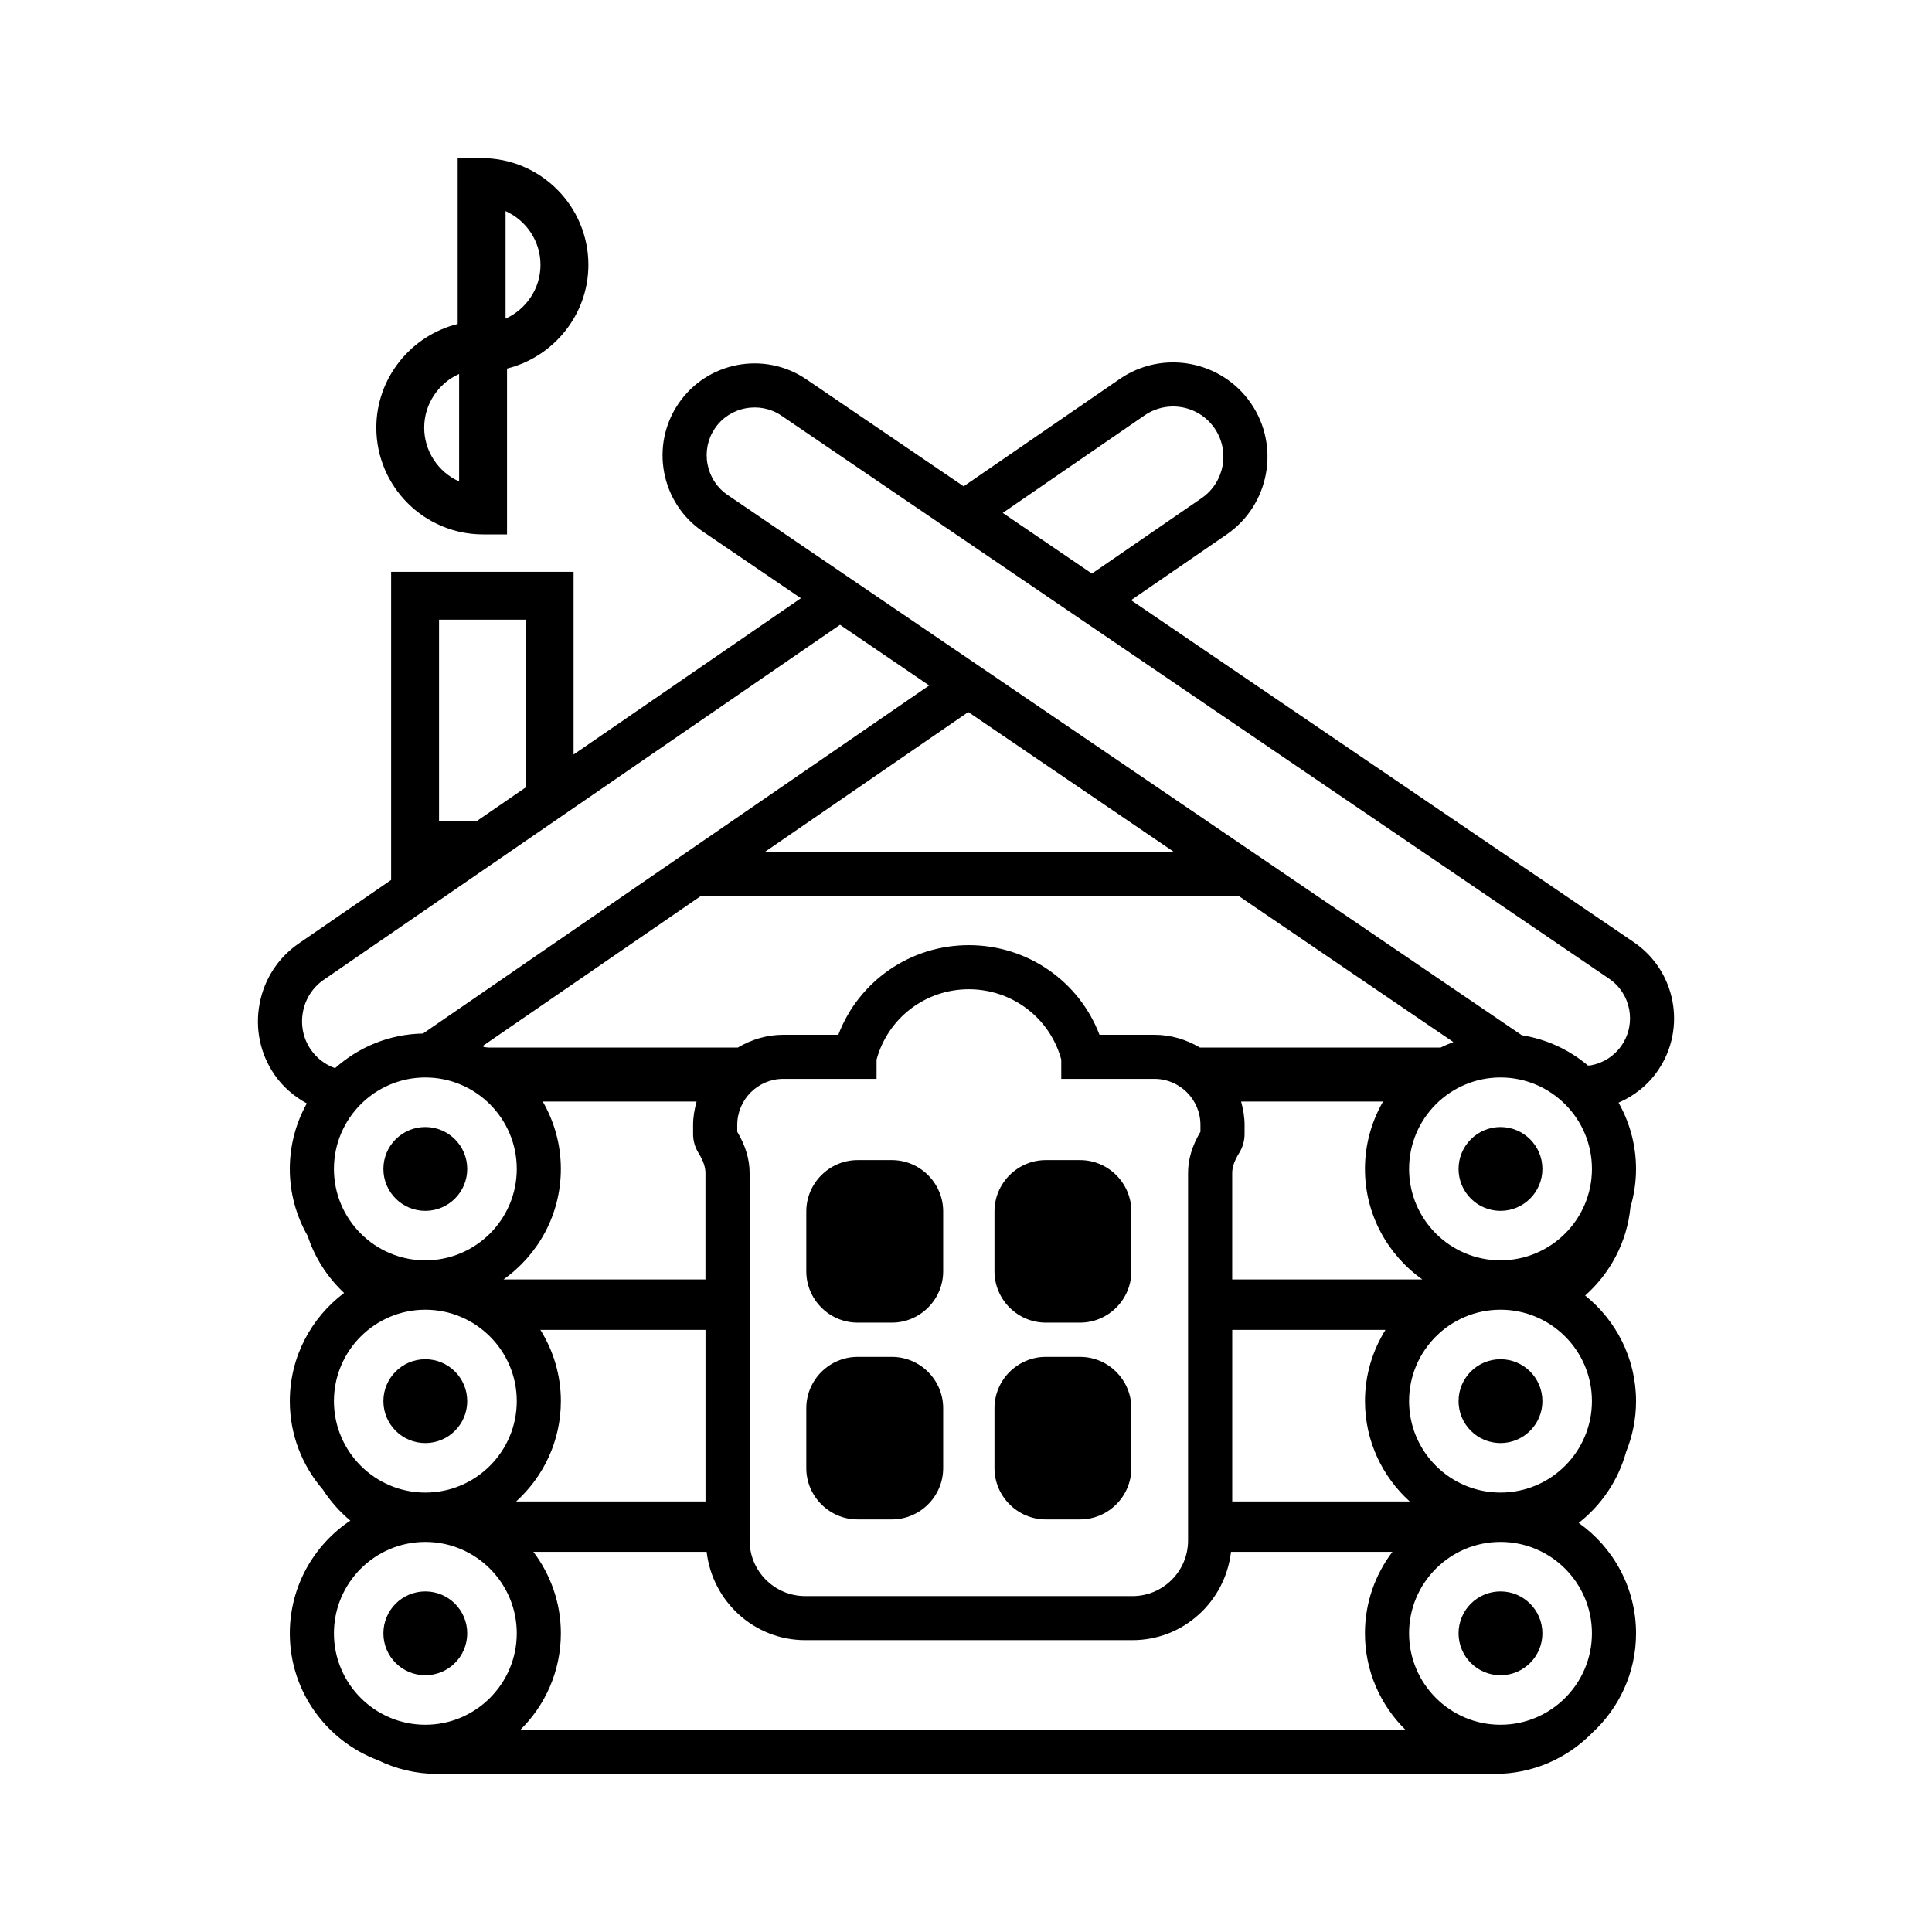
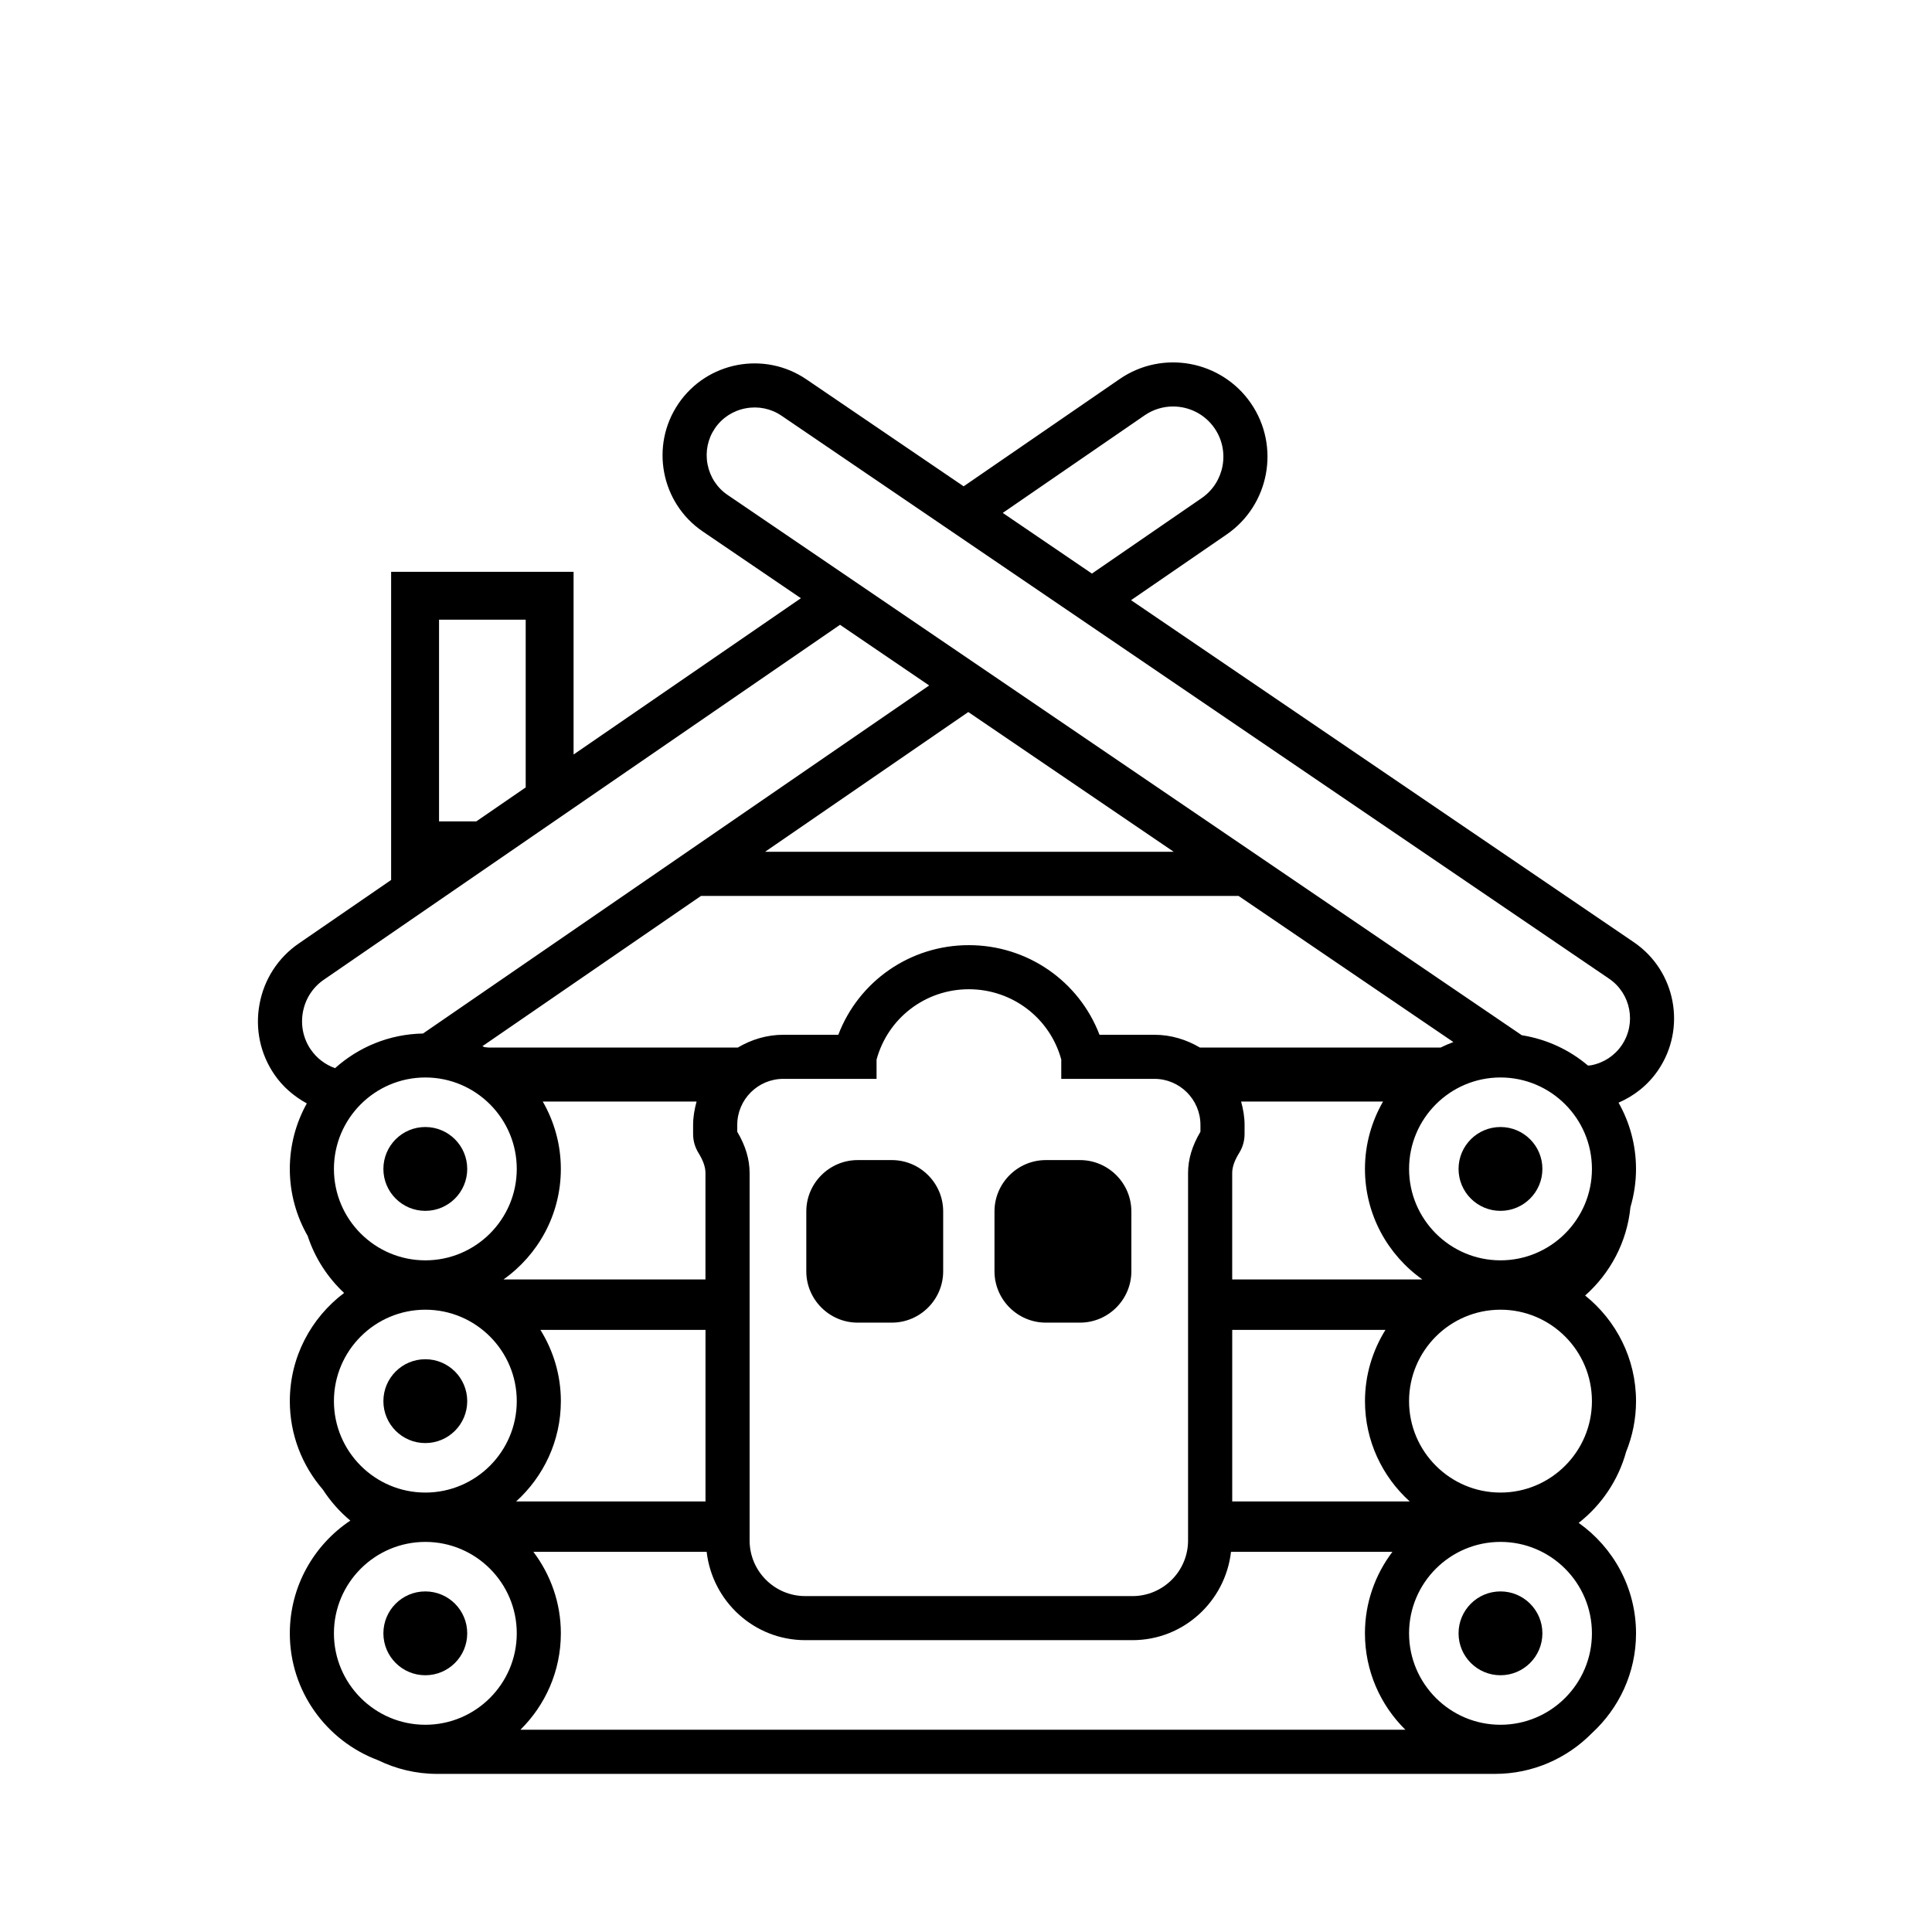
<svg xmlns="http://www.w3.org/2000/svg" fill="#000000" width="800px" height="800px" version="1.1" viewBox="144 144 512 512">
  <g>
-     <path d="m272.02 285.62h6.348v-43.949c12.332-3.055 21.562-14.281 21.562-27.473 0-15.602-12.695-28.293-28.293-28.293h-6.348v43.953c-12.332 3.047-21.562 14.281-21.562 27.473 0 15.598 12.691 28.289 28.293 28.289zm5.961-85.672c5.445 2.434 9.254 7.91 9.254 14.254 0 6.297-3.812 11.785-9.254 14.238zm-12.309 43.148v28.492c-5.445-2.434-9.254-7.91-9.254-14.254 0-6.301 3.812-11.793 9.254-14.238z" />
    <path d="m576.99 393.7-133.25-90.648 25.328-17.41c11.359-7.809 14.246-23.406 6.438-34.77-7.82-11.355-23.406-14.254-34.773-6.434l-41.359 28.441-41.691-28.359c-11.125-7.562-26.32-4.676-33.887 6.449-7.562 11.117-4.672 26.32 6.449 33.883l26 17.684-60.242 41.418v-48.418h-48.352v81.664l-24.477 16.832c-5.488 3.773-9.176 9.477-10.395 16.055-1.219 6.586 0.191 13.23 3.961 18.711 2.231 3.246 5.195 5.769 8.566 7.617-2.863 5.152-4.504 11.074-4.504 17.371 0 6.457 1.738 12.508 4.734 17.75 1.91 5.836 5.269 11 9.652 15.109-8.715 6.559-14.383 16.953-14.383 28.676 0 8.953 3.309 17.129 8.746 23.422 2.012 3.098 4.457 5.879 7.289 8.227-9.656 6.445-16.035 17.434-16.035 29.887 0 15.383 9.734 28.496 23.352 33.605 4.75 2.309 10.062 3.637 15.684 3.637h280.32c10.066 0 19.172-4.144 25.723-10.812 7.16-6.57 11.68-15.965 11.68-26.426 0-12.086-6.019-22.773-15.195-29.281 6.012-4.711 10.484-11.27 12.566-18.828 1.684-4.152 2.629-8.68 2.629-13.426 0-11.32-5.281-21.418-13.488-28 6.621-5.875 11.09-14.113 12.004-23.398 0.945-3.219 1.48-6.613 1.48-10.133 0-6.387-1.691-12.379-4.629-17.578 4.109-1.773 7.801-4.648 10.5-8.621 7.562-11.129 4.672-26.336-6.441-33.895zm-129.64-139.64c2.297-1.582 4.926-2.336 7.527-2.336 4.242 0 8.414 2.016 10.992 5.769 4.16 6.055 2.625 14.363-3.43 18.52l-29.07 19.992-23.629-16.078zm-187 54.156h22.965v44.457l-13.094 9.004-9.871-0.004zm-33.977 113.95c-2-2.91-2.746-6.453-2.098-9.965 0.648-3.512 2.613-6.551 5.527-8.555l136.81-94.07 23.629 16.078-134.14 92.238c-8.953 0.156-17.094 3.606-23.312 9.184-2.594-0.938-4.828-2.613-6.41-4.91zm294.57 60.902h-50.398v-28.215c0-1.566 0.609-3.309 1.863-5.332 0.926-1.492 1.414-3.211 1.414-4.961l0.004-2.445c0-2.156-0.379-4.203-0.918-6.191h37.613c-3.031 5.266-4.793 11.352-4.793 17.852 0.008 12.09 6.031 22.781 15.215 29.293zm-3.356 58.824h-47.035v-45.457h40.605c-3.41 5.492-5.422 11.945-5.422 18.879 0 10.539 4.59 20.004 11.852 26.578zm-55.598-120.28c-3.551-2.098-7.644-3.387-12.062-3.387h-14.547c-5.422-14.188-19.07-23.75-34.633-23.75-15.543 0-29.172 9.559-34.586 23.75h-14.57c-4.418 0-8.504 1.285-12.062 3.387h-65.992c-0.406 0-0.785-0.098-1.188-0.121-0.168-0.082-0.332-0.16-0.5-0.242l57.922-39.824h142.46l56.93 38.727c-1.16 0.434-2.289 0.918-3.387 1.461zm-122.61 22.316v-1.812c0-6.731 5.477-12.207 12.207-12.207h24.711v-5.106c2.996-11.012 12.957-18.645 24.453-18.645 11.512 0 21.492 7.629 24.496 18.625v5.125h24.676c6.731 0 12.207 5.477 12.207 12.207v1.805c-2.207 3.727-3.281 7.309-3.281 10.934v97.383c0 8.133-6.613 14.746-14.742 14.746l-86.707-0.004c-8.133 0-14.746-6.613-14.746-14.746v-97.375c0-3.637-1.078-7.231-3.273-10.93zm-52.164 52.508h43.75v45.457h-50.18c7.254-6.574 11.848-16.043 11.848-26.582 0.004-6.93-2.008-13.383-5.418-18.875zm-9.789-13.367c9.184-6.508 15.203-17.199 15.203-29.293 0-6.5-1.762-12.586-4.793-17.852h40.762c-0.539 1.984-0.918 4.035-0.918 6.191v2.445c0 1.738 0.484 3.445 1.414 4.961 1.25 2.016 1.859 3.758 1.859 5.332v28.215zm69.328-113.34 53.852-37.031 54.438 37.031zm-114.26 84.047c0-13.359 10.867-24.234 24.227-24.234s24.227 10.871 24.227 24.234c0 13.359-10.867 24.227-24.227 24.227s-24.227-10.867-24.227-24.227zm0 61.535c0-13.359 10.867-24.227 24.227-24.227s24.227 10.867 24.227 24.227-10.867 24.234-24.227 24.234c-13.359-0.004-24.227-10.875-24.227-24.234zm24.227 85.77c-13.355 0-24.227-10.871-24.227-24.234 0-13.359 10.867-24.227 24.227-24.227s24.227 10.867 24.227 24.227c0 13.359-10.871 24.234-24.227 24.234zm25.195 1.316c6.609-6.519 10.715-15.562 10.715-25.555 0-8.105-2.731-15.566-7.281-21.59h45.918c1.523 13.133 12.59 23.406 26.129 23.406h86.711c13.539 0 24.602-10.27 26.121-23.406h42.773c-4.551 6.016-7.281 13.48-7.281 21.59 0 9.996 4.109 19.039 10.715 25.555zm283.96-25.551c0 13.359-10.867 24.234-24.234 24.234-13.355 0-24.227-10.871-24.227-24.234 0-13.359 10.867-24.227 24.227-24.227 13.367-0.004 24.234 10.863 24.234 24.227zm0-61.535c0 13.359-10.867 24.234-24.234 24.234-13.355 0-24.227-10.871-24.227-24.234 0-13.359 10.867-24.227 24.227-24.227 13.367-0.004 24.234 10.863 24.234 24.227zm-24.23-37.309c-13.355 0-24.227-10.867-24.227-24.227s10.867-24.234 24.227-24.234 24.234 10.871 24.234 24.234c-0.004 13.359-10.871 24.227-24.234 24.227zm32.125-57c-1.895 2.785-4.781 4.676-8.125 5.309-0.273 0.051-0.543 0.039-0.816 0.074-4.898-4.152-10.918-6.988-17.539-8.039l-210.47-143.18c-2.793-1.895-4.676-4.785-5.316-8.133-0.637-3.344 0.059-6.727 1.953-9.512s4.785-4.676 8.133-5.309c3.344-0.637 6.731 0.055 9.516 1.953l219.31 149.19c5.797 3.934 7.301 11.855 3.356 17.645z" />
    <path d="m267.82 515.32c0 6.133-4.973 11.109-11.109 11.109-6.137 0-11.109-4.977-11.109-11.109 0-6.137 4.973-11.109 11.109-11.109 6.137 0 11.109 4.973 11.109 11.109" />
    <path d="m267.82 453.78c0 6.133-4.973 11.109-11.109 11.109-6.137 0-11.109-4.977-11.109-11.109 0-6.137 4.973-11.109 11.109-11.109 6.137 0 11.109 4.973 11.109 11.109" />
    <path d="m267.82 576.85c0 6.133-4.973 11.109-11.109 11.109-6.137 0-11.109-4.977-11.109-11.109 0-6.137 4.973-11.109 11.109-11.109 6.137 0 11.109 4.973 11.109 11.109" />
-     <path d="m552.75 515.32c0 6.133-4.977 11.109-11.109 11.109-6.137 0-11.109-4.977-11.109-11.109 0-6.137 4.973-11.109 11.109-11.109 6.133 0 11.109 4.973 11.109 11.109" />
    <path d="m552.75 453.78c0 6.133-4.977 11.109-11.109 11.109-6.137 0-11.109-4.977-11.109-11.109 0-6.137 4.973-11.109 11.109-11.109 6.133 0 11.109 4.973 11.109 11.109" />
    <path d="m552.75 576.85c0 6.133-4.977 11.109-11.109 11.109-6.137 0-11.109-4.977-11.109-11.109 0-6.137 4.973-11.109 11.109-11.109 6.133 0 11.109 4.973 11.109 11.109" />
    <path d="m371.28 494.51h9.07c7.481 0 13.602-6.121 13.602-13.602v-15.871c0-7.481-6.121-13.602-13.602-13.602h-9.07c-7.481 0-13.602 6.121-13.602 13.602v15.871c-0.004 7.481 6.117 13.602 13.602 13.602z" />
    <path d="m421.15 494.51h9.07c7.481 0 13.602-6.121 13.602-13.602v-15.871c0-7.481-6.121-13.602-13.602-13.602h-9.07c-7.481 0-13.602 6.121-13.602 13.602v15.871c0 7.481 6.121 13.602 13.602 13.602z" />
-     <path d="m371.28 546.66h9.07c7.481 0 13.602-6.121 13.602-13.602v-15.871c0-7.481-6.121-13.602-13.602-13.602h-9.07c-7.481 0-13.602 6.121-13.602 13.602v15.871c-0.004 7.481 6.117 13.602 13.602 13.602z" />
-     <path d="m421.15 546.66h9.07c7.481 0 13.602-6.121 13.602-13.602v-15.871c0-7.481-6.121-13.602-13.602-13.602h-9.07c-7.481 0-13.602 6.121-13.602 13.602v15.871c0 7.481 6.121 13.602 13.602 13.602z" />
  </g>
</svg>